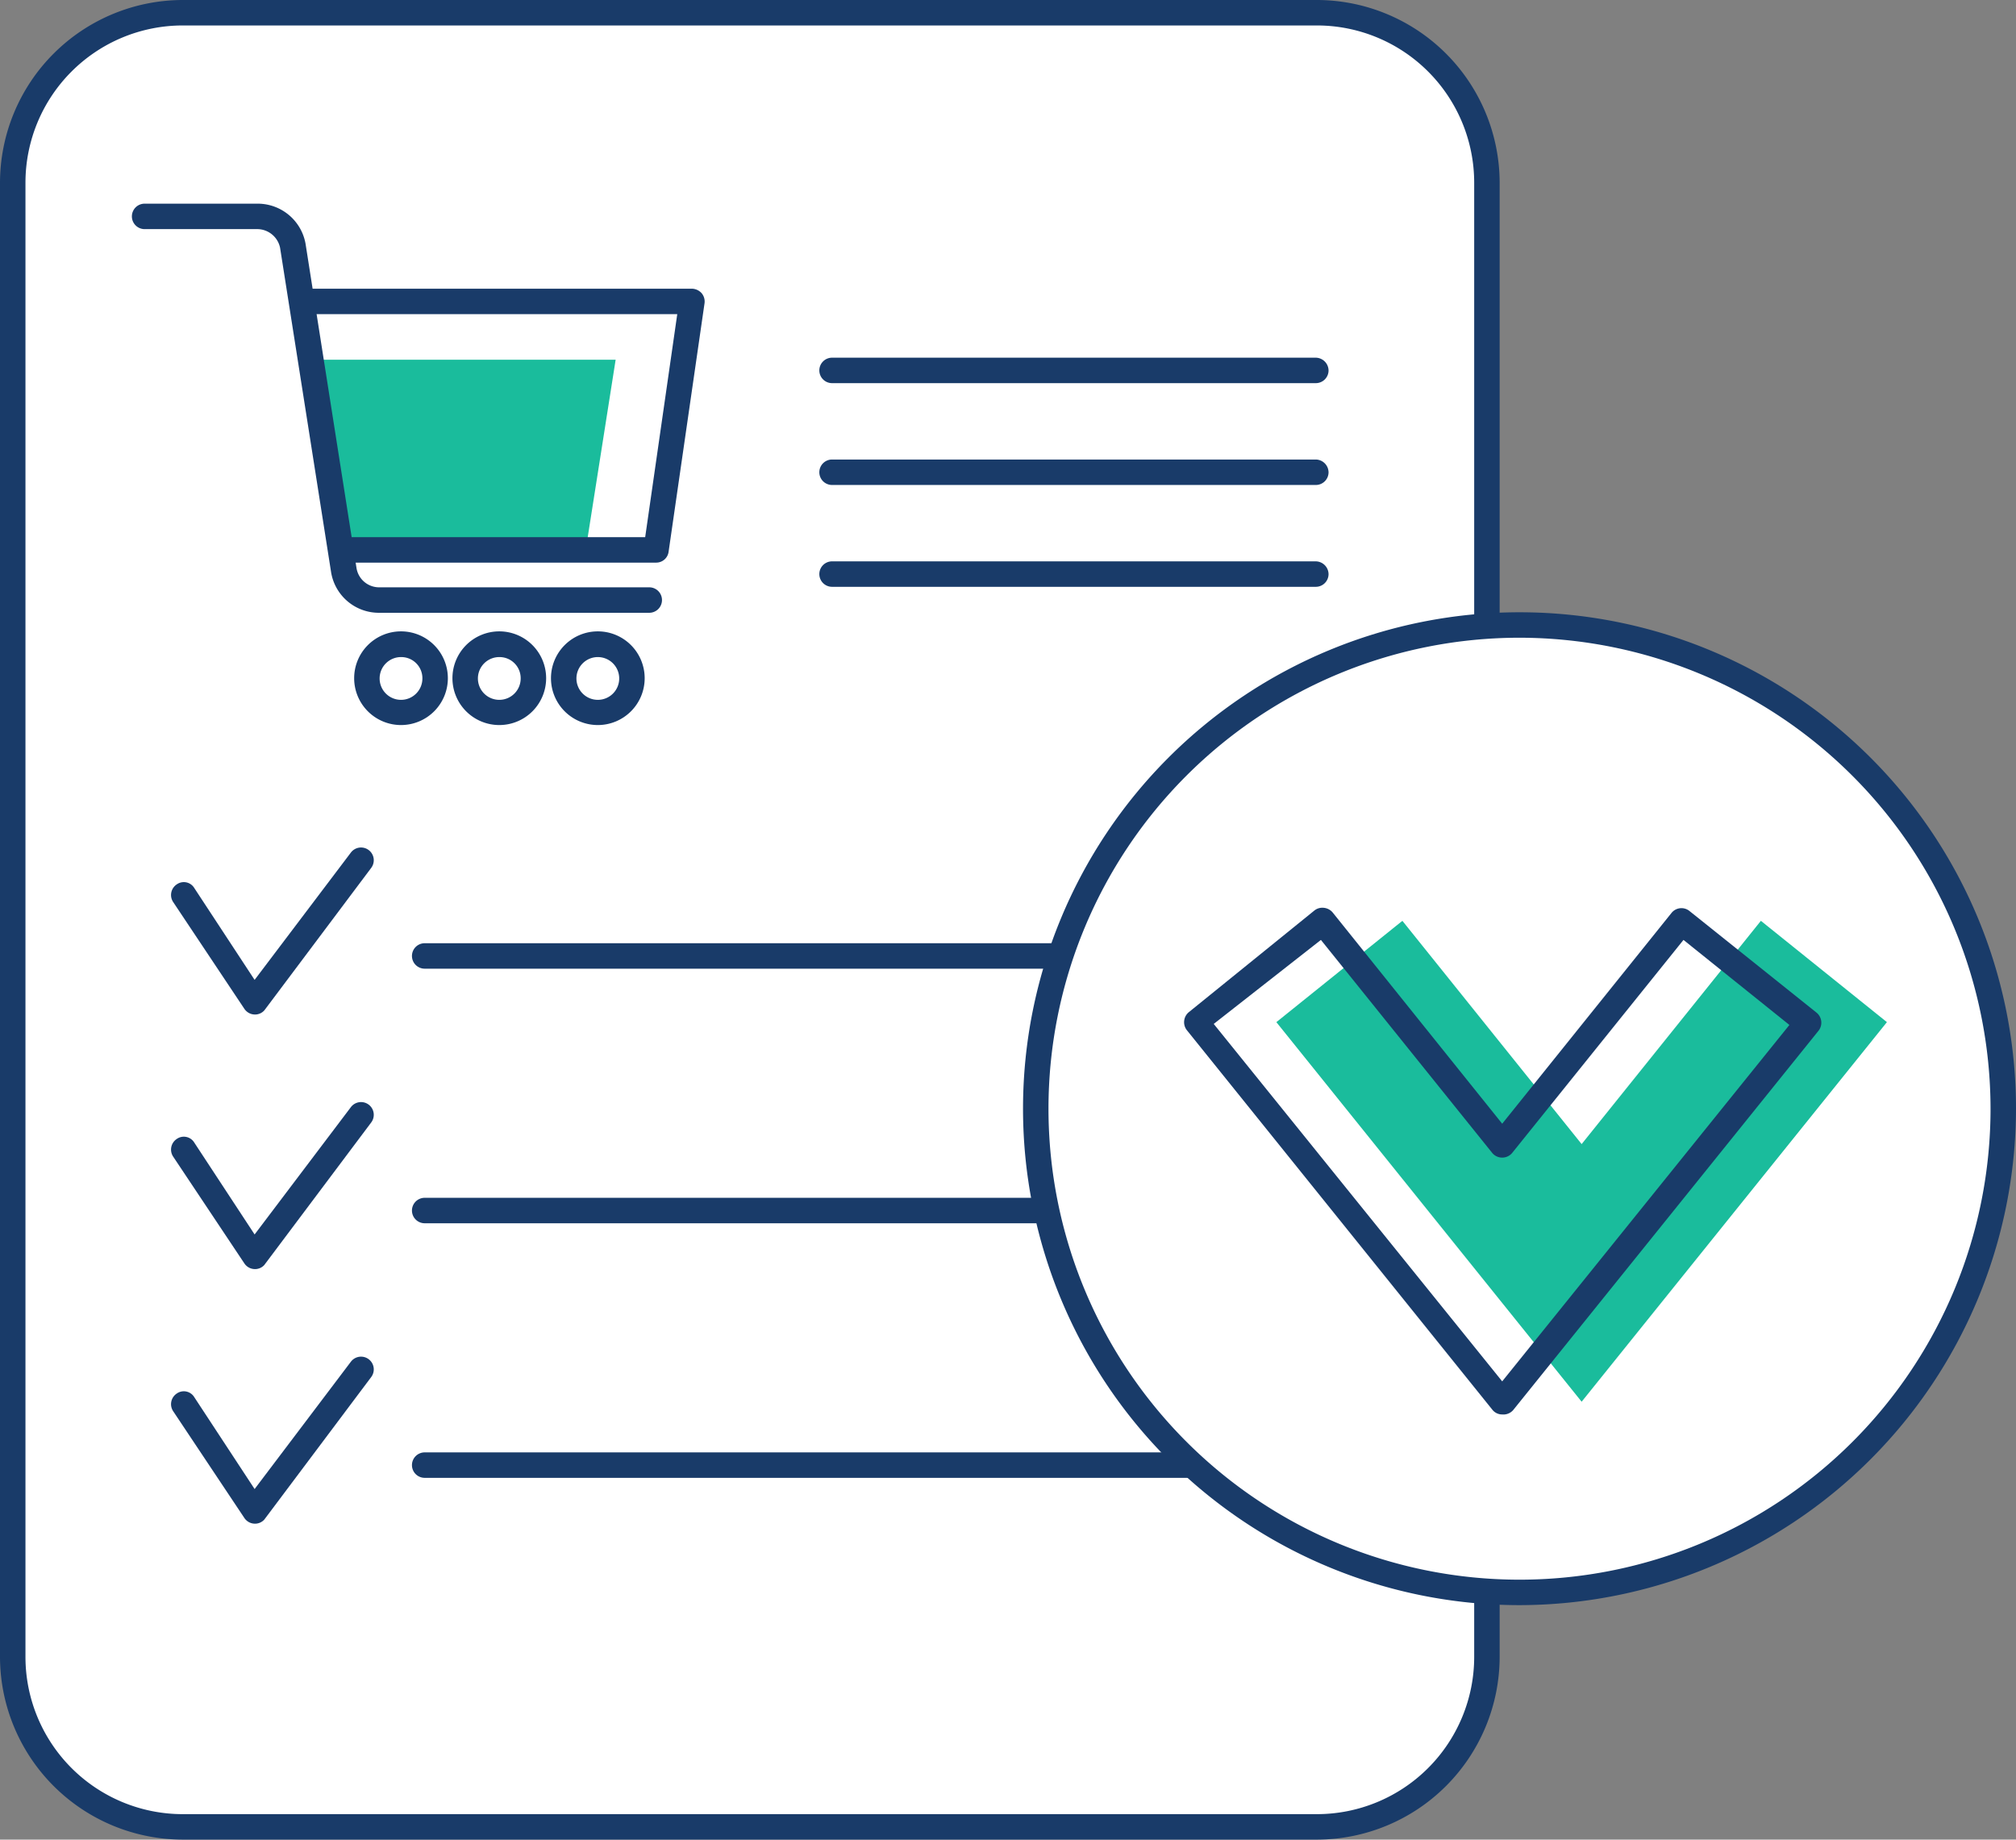
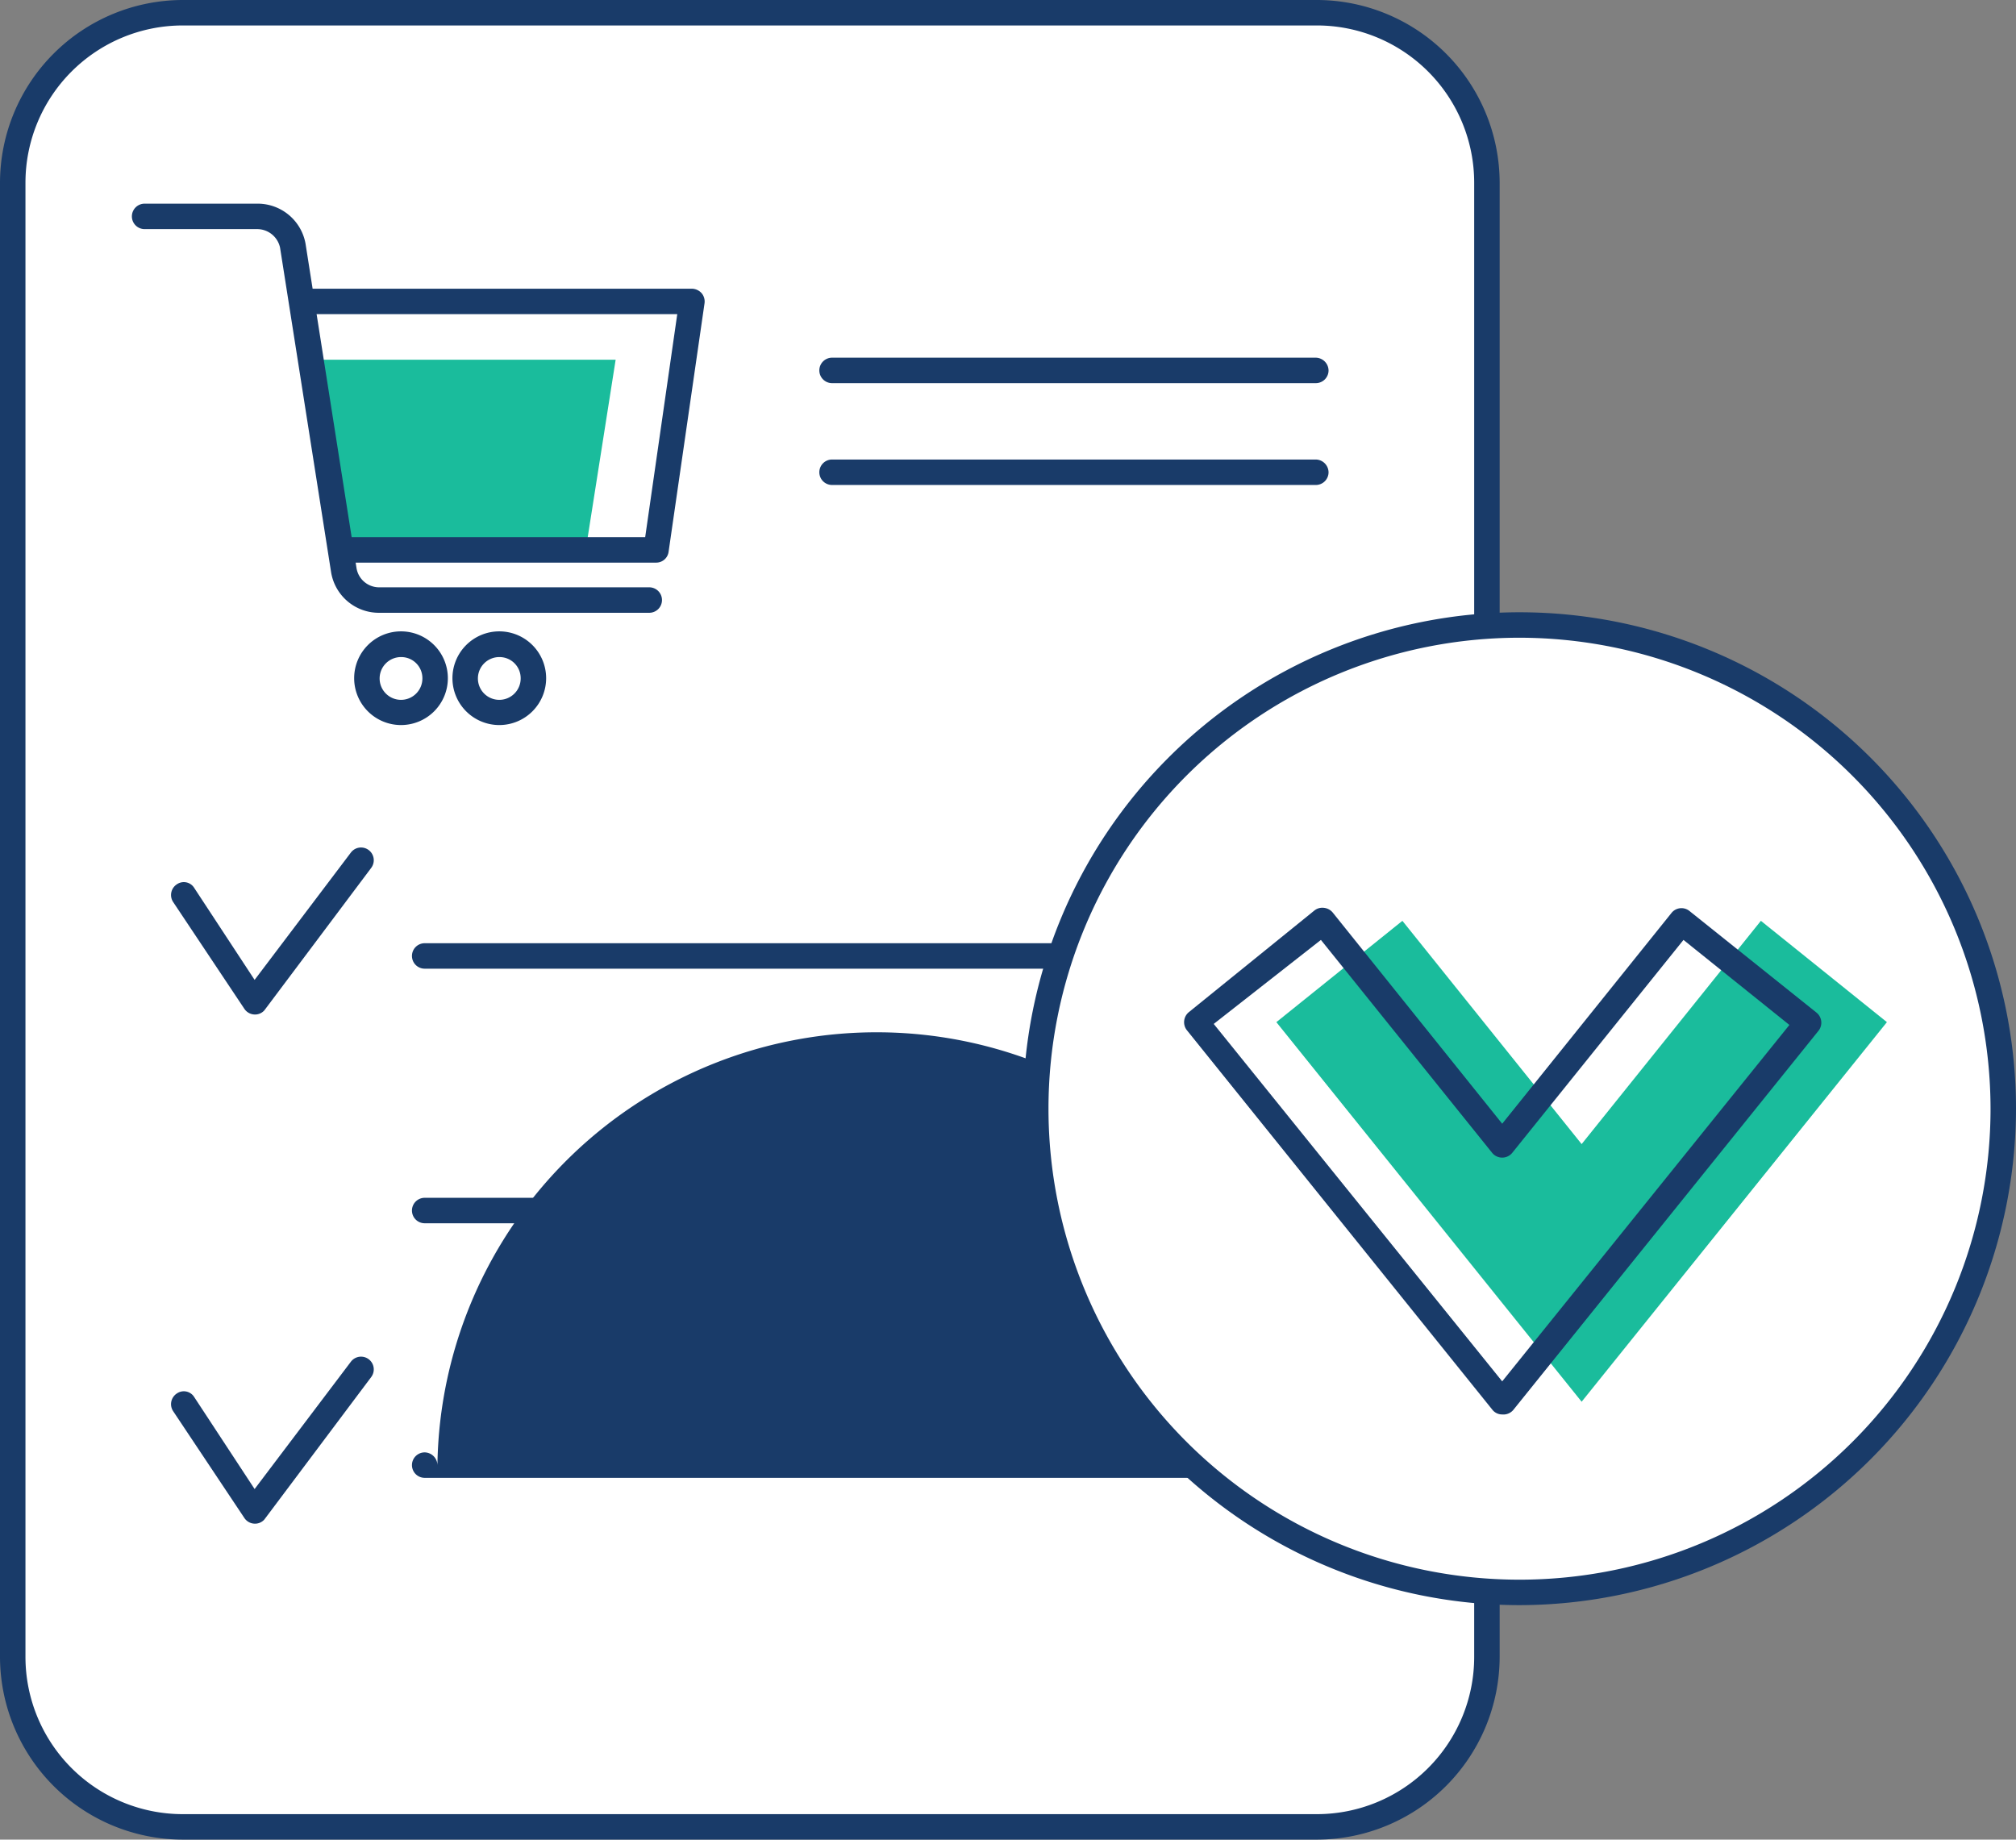
<svg xmlns="http://www.w3.org/2000/svg" viewBox="0 0 79.18 72.26">
  <rect x="0" y="0" width="79.18" height="72.26" fill="#808080" stroke="none" />
  <defs>
    <style>.cls-1{fill:#fff;}.cls-2{fill:#193b69;}.cls-3{fill:#1abc9c;}</style>
  </defs>
  <title>Onlineorder</title>
  <g id="Ebene_2" data-name="Ebene 2">
    <g id="Layer_1" data-name="Layer 1">
      <rect class="cls-1" x="0.5" y="0.5" width="57.9" height="71.26" rx="6.68" />
      <path class="cls-2" d="M51.72,72.26H7.18A7.19,7.19,0,0,1,0,65.08V7.18A7.19,7.19,0,0,1,7.18,0H51.72A7.19,7.19,0,0,1,58.9,7.18v57.9A7.19,7.19,0,0,1,51.72,72.26ZM7.18,1A6.18,6.18,0,0,0,1,7.18v57.9a6.18,6.18,0,0,0,6.18,6.18H51.72a6.18,6.18,0,0,0,6.18-6.18V7.18A6.18,6.18,0,0,0,51.72,1Z" />
      <polygon class="cls-1" points="7.18 35.15 9.98 39.35 14.18 33.75 7.18 35.15" />
      <path class="cls-2" d="M10,39.85h0a.5.5,0,0,1-.4-.22l-2.8-4.2a.5.5,0,0,1,.14-.69.48.48,0,0,1,.69.14L10,38.49l3.78-5a.5.5,0,1,1,.8.6l-4.2,5.6A.49.49,0,0,1,10,39.85Z" />
      <path class="cls-1" d="M16.68,37.55h0Z" />
      <path class="cls-2" d="M51.68,38.05h-35a.5.5,0,0,1-.5-.5.5.5,0,0,1,.5-.5h35a.51.51,0,0,1,.5.5A.5.5,0,0,1,51.68,38.05Z" />
      <polygon class="cls-1" points="7.18 45.15 9.98 49.35 14.18 43.75 7.18 45.15" />
-       <path class="cls-2" d="M10,49.85h0a.5.5,0,0,1-.4-.22l-2.8-4.2a.5.5,0,0,1,.14-.69.48.48,0,0,1,.69.14L10,48.49l3.78-5a.5.5,0,1,1,.8.6l-4.2,5.6A.49.49,0,0,1,10,49.85Z" />
      <path class="cls-1" d="M16.68,47.55h0Z" />
      <path class="cls-2" d="M51.68,48.05h-35a.5.5,0,0,1-.5-.5.5.5,0,0,1,.5-.5h35a.51.51,0,0,1,.5.5A.5.5,0,0,1,51.68,48.05Z" />
      <polygon class="cls-1" points="7.18 55.15 9.98 59.35 14.18 53.75 7.18 55.15" />
      <path class="cls-2" d="M10,59.85h0a.5.5,0,0,1-.4-.22l-2.8-4.2a.5.5,0,0,1,.14-.69.48.48,0,0,1,.69.14L10,58.49l3.78-5a.5.5,0,1,1,.8.6l-4.2,5.6A.49.49,0,0,1,10,59.85Z" />
      <path class="cls-1" d="M16.68,57.55h0Z" />
-       <path class="cls-2" d="M51.68,58.05h-35a.5.5,0,0,1-.5-.5.5.5,0,0,1,.5-.5h35a.51.51,0,0,1,.5.5A.5.5,0,0,1,51.68,58.05Z" />
+       <path class="cls-2" d="M51.68,58.05h-35a.5.5,0,0,1-.5-.5.5.5,0,0,1,.5-.5a.51.51,0,0,1,.5.5A.5.5,0,0,1,51.68,58.05Z" />
      <polygon class="cls-3" points="12.06 14.13 24.18 14.13 23.05 21.31 13.19 21.31 12.06 14.13" />
      <path class="cls-2" d="M25.77,22.1H13.47a.5.5,0,1,1,0-1H25.34l1.26-8.76H12.06a.5.5,0,0,1-.5-.5.5.5,0,0,1,.5-.5H27.18a.53.53,0,0,1,.38.18.51.51,0,0,1,.11.4l-1.41,9.75A.49.49,0,0,1,25.77,22.1Z" />
      <path class="cls-2" d="M25.52,24.07H14.92A1.9,1.9,0,0,1,13,22.45L11,9.73A.92.92,0,0,0,10.13,9H5.68a.5.5,0,0,1-.5-.5.5.5,0,0,1,.5-.5h4.45A1.91,1.91,0,0,1,12,9.57L14,22.3a.9.9,0,0,0,.9.77h10.6a.5.5,0,0,1,.5.5A.5.5,0,0,1,25.52,24.07Z" />
      <path class="cls-2" d="M15.76,28.48a1.84,1.84,0,1,1,1.83-1.84A1.84,1.84,0,0,1,15.76,28.48Zm0-2.67a.84.84,0,1,0,.83.83A.83.83,0,0,0,15.76,25.81Z" />
      <path class="cls-2" d="M19.62,28.48a1.84,1.84,0,1,1,1.83-1.84A1.84,1.84,0,0,1,19.62,28.48Zm0-2.67a.84.84,0,1,0,.83.83A.83.83,0,0,0,19.62,25.81Z" />
-       <path class="cls-2" d="M23.48,28.48a1.84,1.84,0,1,1,1.84-1.84A1.84,1.84,0,0,1,23.48,28.48Zm0-2.67a.84.84,0,1,0,.84.83A.84.84,0,0,0,23.48,25.81Z" />
      <path class="cls-2" d="M51.68,15.05h-19a.5.5,0,0,1-.5-.5.5.5,0,0,1,.5-.5h19a.51.51,0,0,1,.5.5A.5.5,0,0,1,51.68,15.05Z" />
      <path class="cls-2" d="M51.68,19.05h-19a.5.5,0,0,1-.5-.5.5.5,0,0,1,.5-.5h19a.51.51,0,0,1,.5.5A.5.5,0,0,1,51.68,19.05Z" />
-       <path class="cls-2" d="M51.68,23.05h-19a.5.5,0,0,1-.5-.5.5.5,0,0,1,.5-.5h19a.51.51,0,0,1,.5.5A.5.5,0,0,1,51.68,23.05Z" />
      <circle class="cls-1" cx="59.68" cy="43.55" r="19" />
      <path class="cls-2" d="M59.68,63.05a19.5,19.5,0,1,1,19.5-19.5A19.53,19.53,0,0,1,59.68,63.05Zm0-38a18.5,18.5,0,1,0,18.5,18.5A18.52,18.52,0,0,0,59.68,25.05Z" />
      <polygon class="cls-3" points="69.16 36.17 62.12 44.94 55.08 36.17 50.13 40.15 62.12 55.06 74.11 40.15 69.16 36.17" />
      <path class="cls-2" d="M59,55.56h0a.49.49,0,0,1-.39-.19l-12-14.91a.51.51,0,0,1,.08-.7l4.94-4a.5.5,0,0,1,.37-.1.52.52,0,0,1,.34.18L59,44.14l6.65-8.28a.5.5,0,0,1,.7-.08l5,4a.51.51,0,0,1,.08.7l-12,14.91A.51.51,0,0,1,59,55.56ZM47.67,40.22,59,54.26l11.28-14-4.16-3.34-6.73,8.37a.51.51,0,0,1-.78,0l-6.73-8.37Z" />
    </g>
  </g>
</svg>